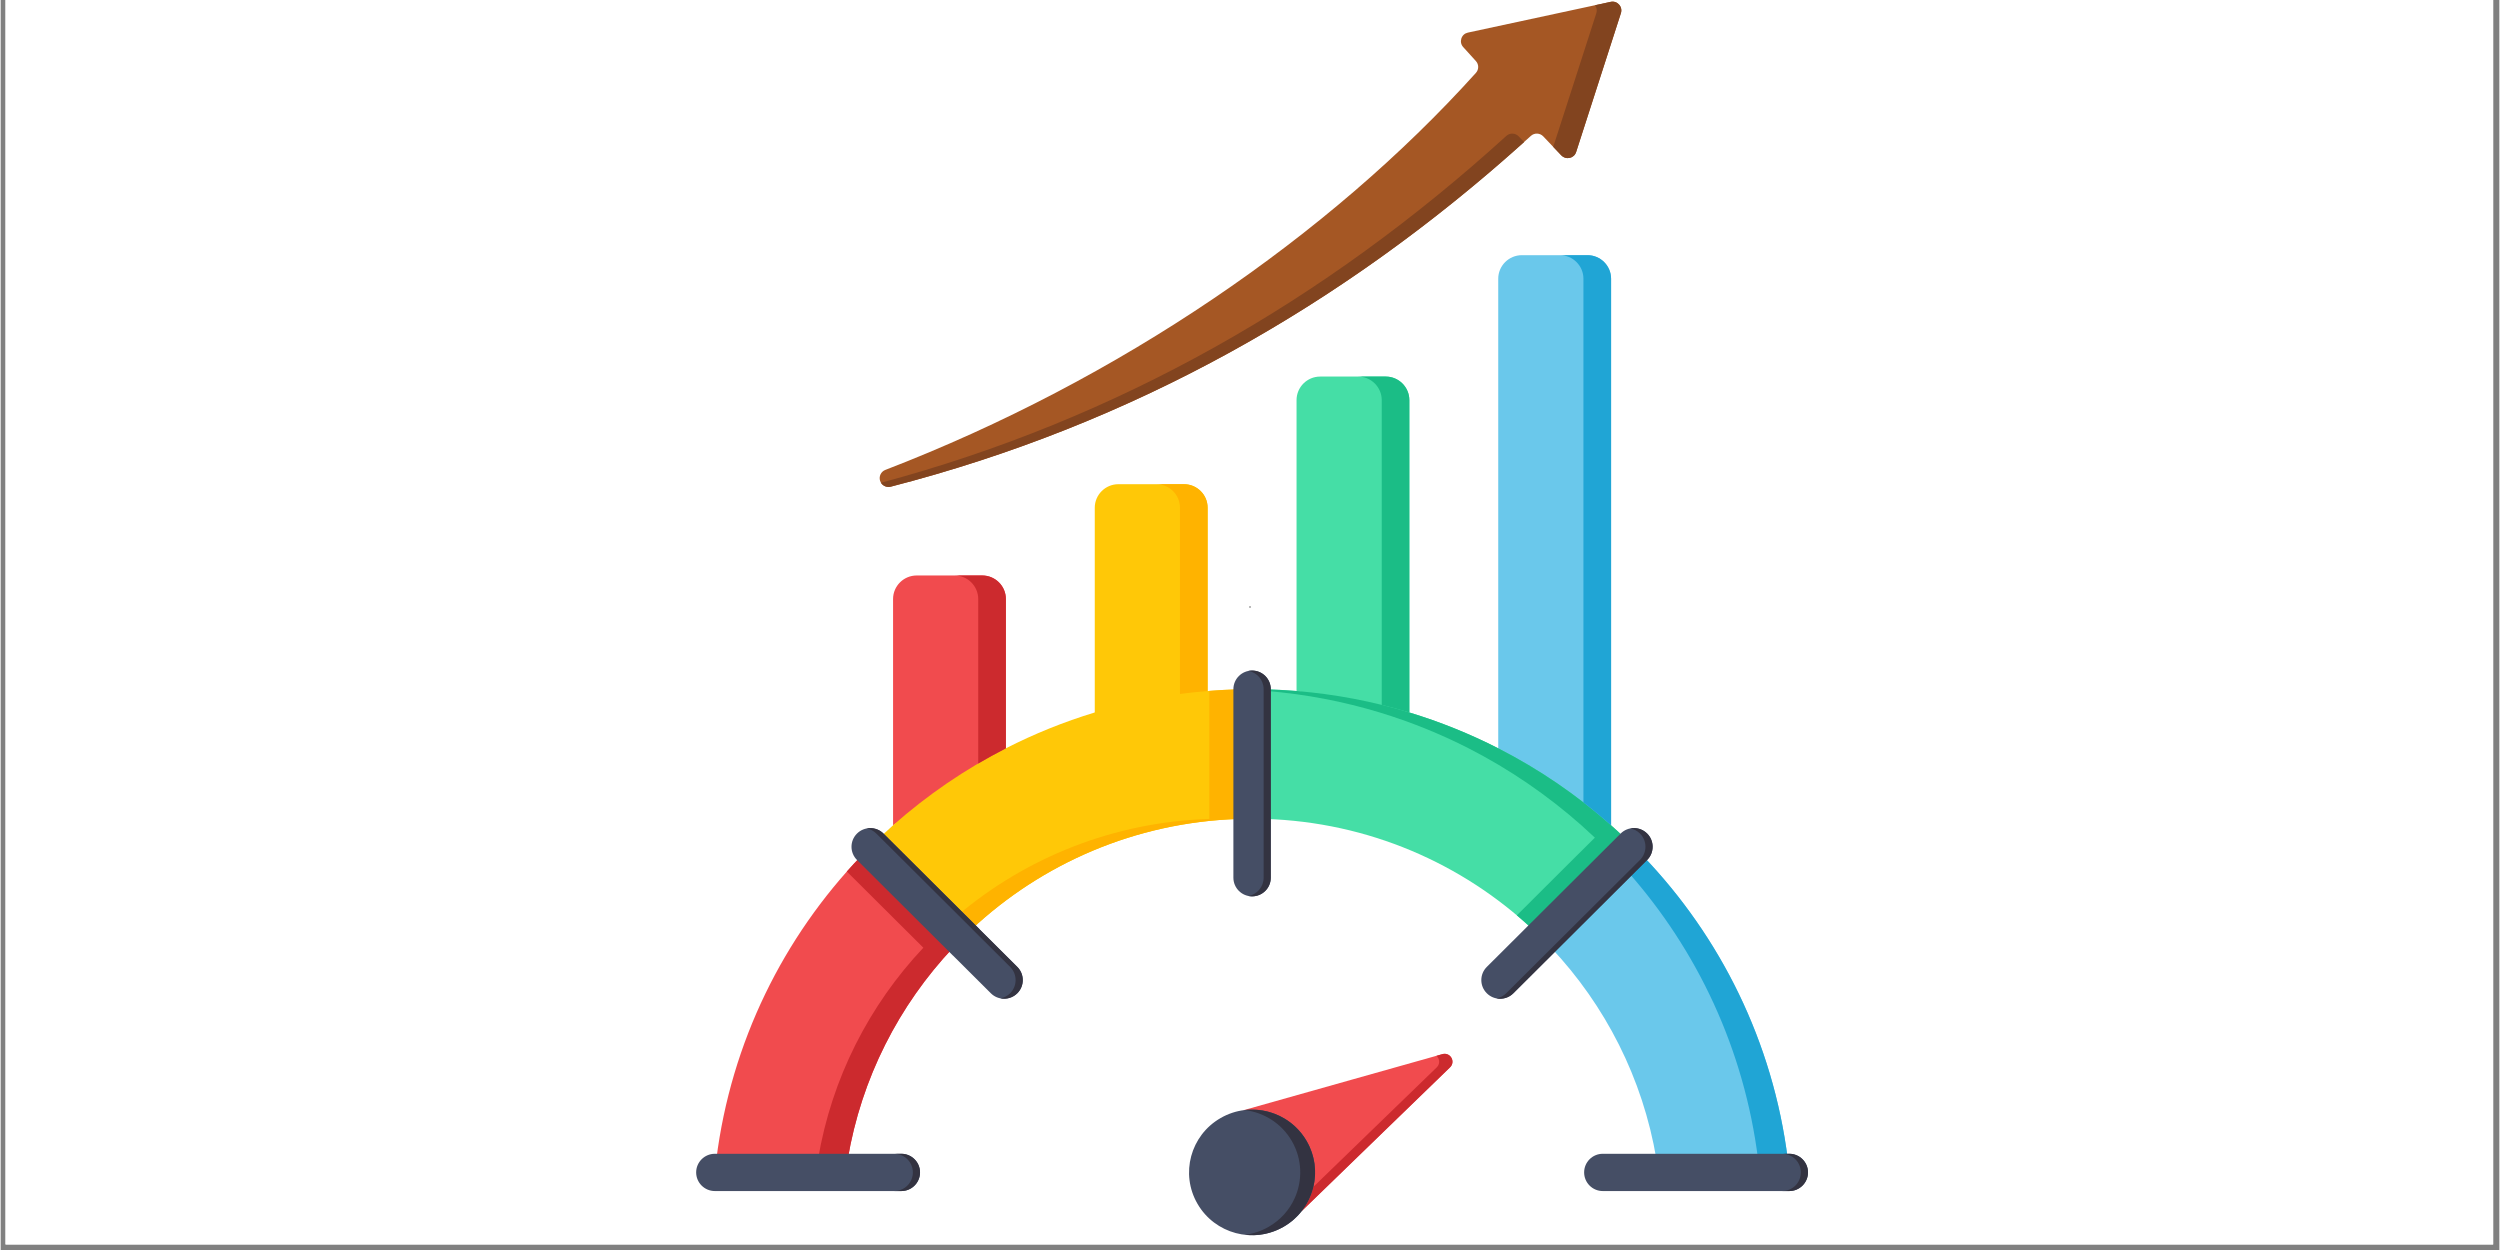
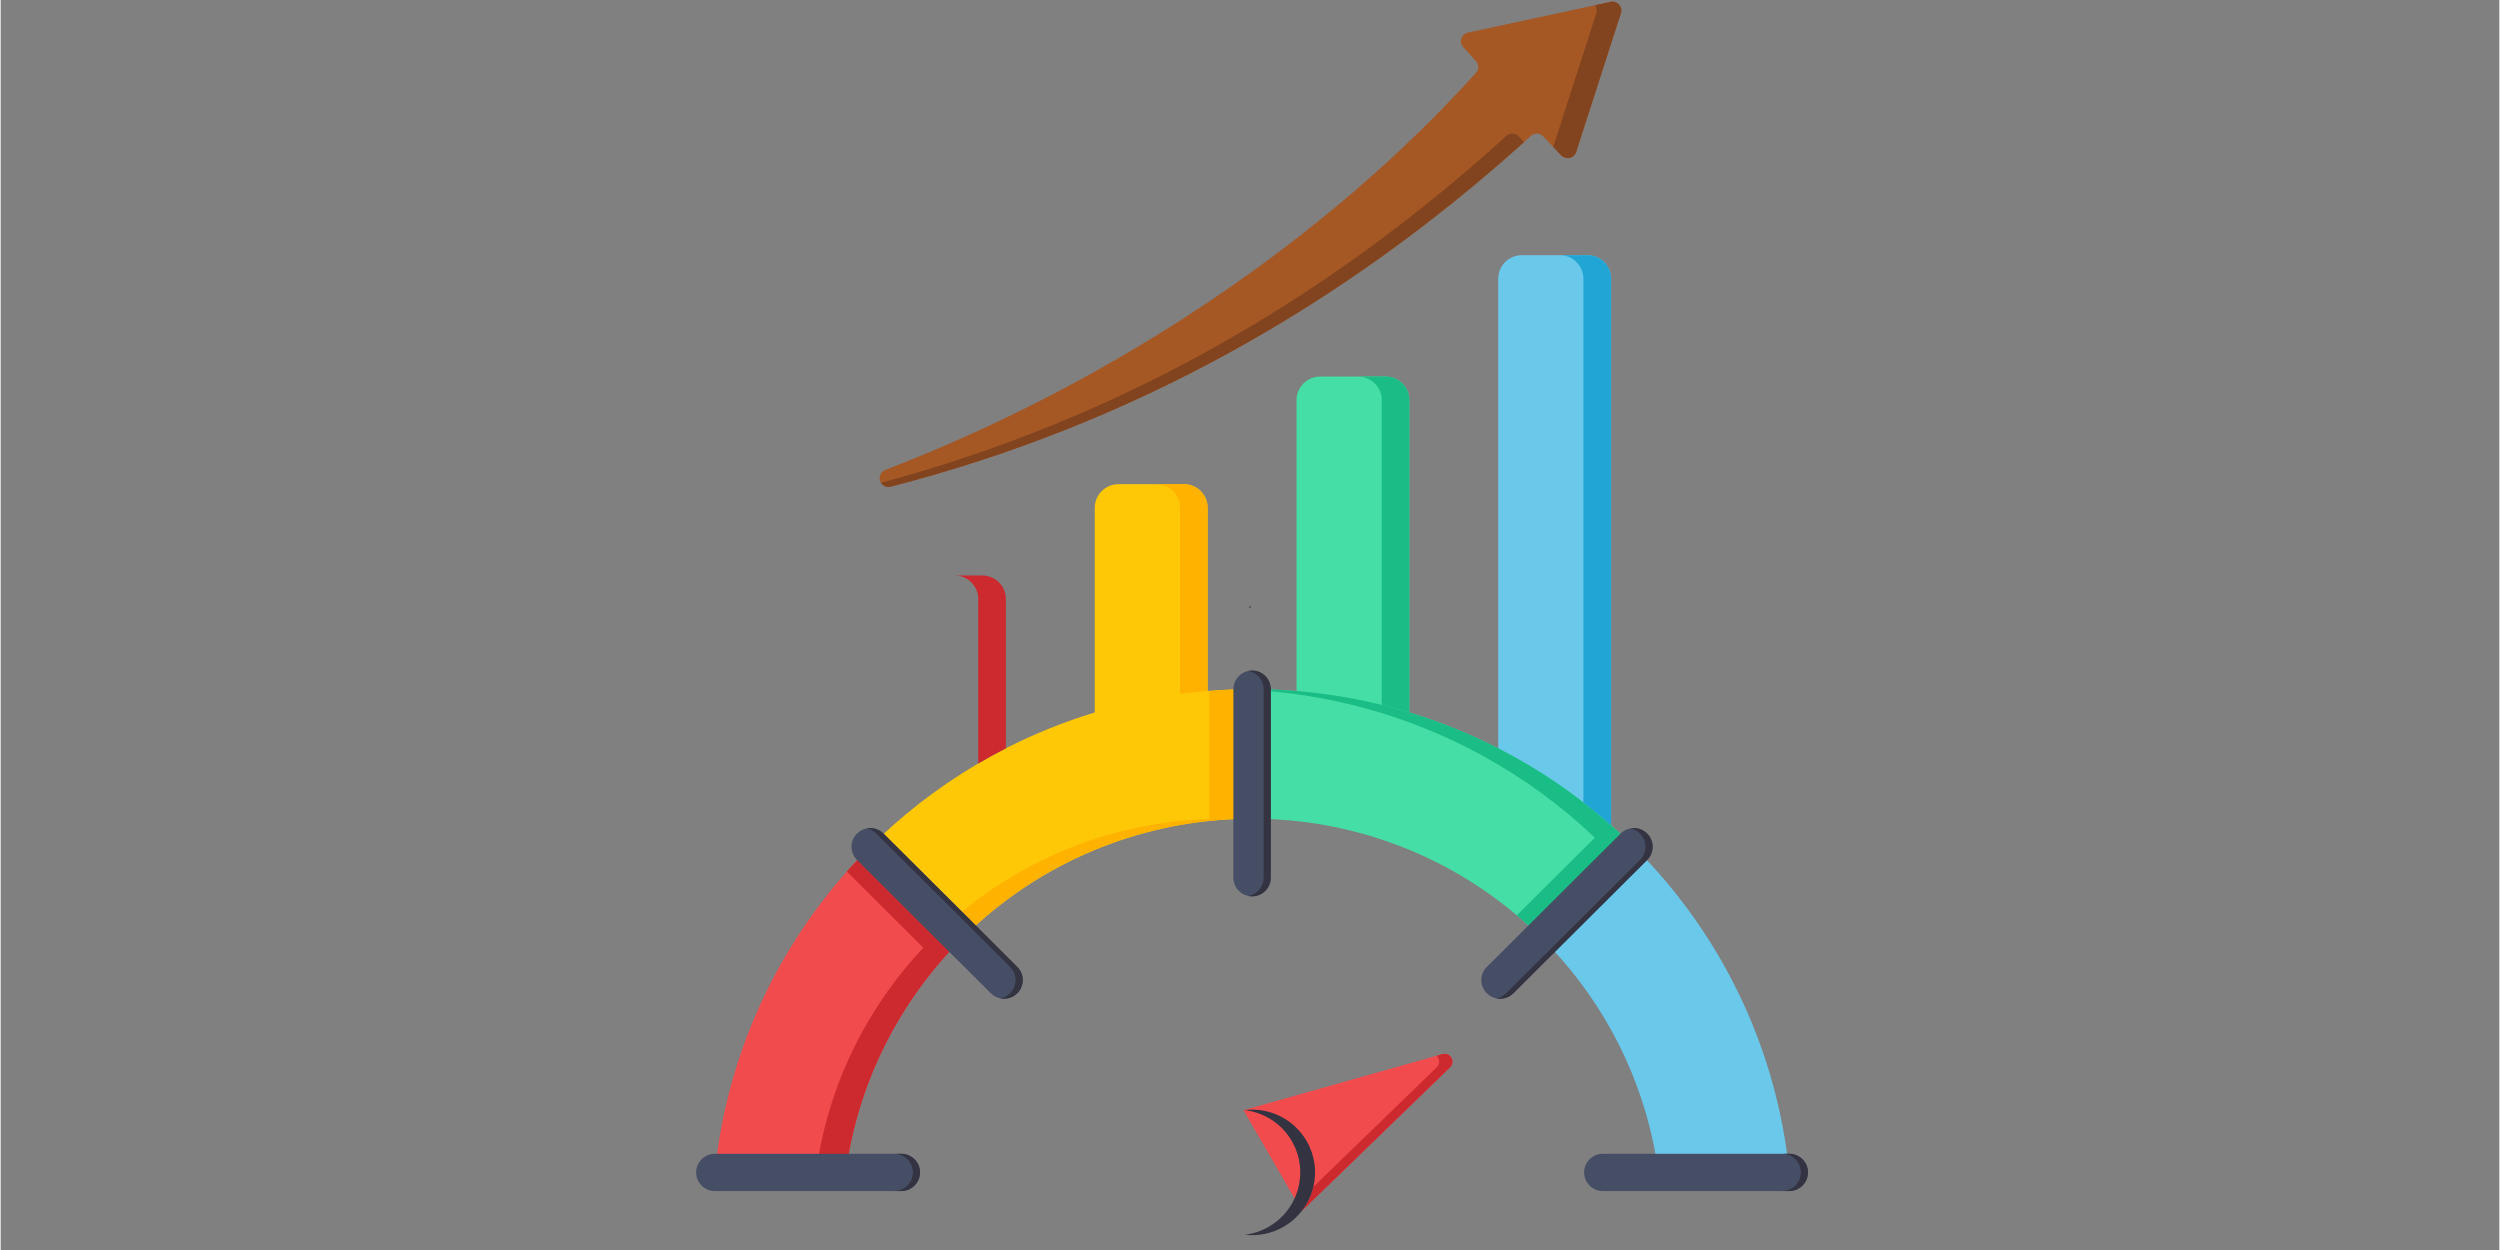
<svg xmlns="http://www.w3.org/2000/svg" width="300" viewBox="0 0 224.88 112.5" height="150" preserveAspectRatio="xMidYMid meet">
  <rect x="0" y="0" width="224.88" height="112.5" fill="#808080" stroke="none" />
  <defs>
    <g />
    <clipPath id="6d052bfa2a">
-       <path d="M 0.438 0 L 224.324 0 L 224.324 112.004 L 0.438 112.004 Z M 0.438 0 " clip-rule="nonzero" />
-     </clipPath>
+       </clipPath>
    <clipPath id="b486897493">
      <path d="M 62.598 60 L 162.656 60 L 162.656 108 L 62.598 108 Z M 62.598 60 " clip-rule="nonzero" />
    </clipPath>
    <clipPath id="c18bf19add">
      <path d="M 64 60 L 162.656 60 L 162.656 108 L 64 108 Z M 64 60 " clip-rule="nonzero" />
    </clipPath>
  </defs>
  <g clip-path="url(#6d052bfa2a)">
    <path fill="#ffffff" d="M 0.438 0 L 224.441 0 L 224.441 112.004 L 0.438 112.004 Z M 0.438 0 " fill-opacity="1" fill-rule="nonzero" />
    <path fill="#ffffff" d="M 0.438 0 L 224.441 0 L 224.441 112.004 L 0.438 112.004 Z M 0.438 0 " fill-opacity="1" fill-rule="nonzero" />
  </g>
  <path fill="#45dea6" d="M 116.629 62.191 L 126.781 64.121 L 126.781 36.012 C 126.781 34.844 125.828 33.891 124.656 33.891 L 118.754 33.891 C 117.582 33.891 116.629 34.844 116.629 36.012 Z M 116.629 62.191 " fill-opacity="1" fill-rule="evenodd" />
-   <path fill="#f14b4e" d="M 80.316 74.281 L 90.469 67.391 L 90.469 53.91 C 90.469 52.746 89.516 51.793 88.344 51.793 L 82.441 51.793 C 81.27 51.793 80.316 52.746 80.316 53.91 Z M 80.316 74.281 " fill-opacity="1" fill-rule="evenodd" />
  <path fill="#ffc807" d="M 108.625 62.074 L 108.625 45.695 C 108.625 44.527 107.672 43.578 106.5 43.578 L 100.594 43.578 C 99.426 43.578 98.469 44.527 98.469 45.695 L 98.469 65.543 L 108.625 63.496 Z M 108.625 62.074 " fill-opacity="1" fill-rule="evenodd" />
  <path fill="#6ac8eb" d="M 144.938 74.281 L 144.938 25.082 C 144.938 23.918 143.984 22.965 142.812 22.965 L 136.91 22.965 C 135.738 22.965 134.781 23.918 134.781 25.082 L 134.781 69.84 L 144.938 77.402 Z M 144.938 74.281 " fill-opacity="1" fill-rule="evenodd" />
  <path fill="#a55724" d="M 132.77 5.496 L 131.633 4.242 C 131.434 4.027 131.375 3.742 131.461 3.469 C 131.551 3.188 131.766 2.996 132.051 2.934 L 144.895 0.168 C 145.18 0.105 145.457 0.195 145.652 0.41 C 145.848 0.625 145.91 0.91 145.82 1.188 L 143.812 7.414 L 141.793 13.68 C 141.703 13.953 141.492 14.145 141.211 14.211 C 140.93 14.273 140.656 14.191 140.457 13.98 L 138.832 12.273 C 138.535 11.957 138.039 11.941 137.719 12.23 C 121.012 27.422 101.93 38.176 80.105 43.801 C 79.695 43.906 79.277 43.676 79.148 43.273 C 79.02 42.875 79.227 42.445 79.617 42.293 C 100.641 34.195 119.531 21.254 132.773 6.559 C 133.047 6.254 133.047 5.797 132.77 5.496 Z M 132.77 5.496 " fill-opacity="1" fill-rule="evenodd" />
  <path fill="#f14b4e" d="M 85.707 85.281 Z M 76.234 104.348 C 77.457 97.043 80.844 90.465 85.719 85.293 L 85.699 85.281 L 77.434 77.051 C 70.473 84.316 65.742 93.766 64.41 104.348 Z M 76.234 104.348 " fill-opacity="1" fill-rule="evenodd" />
  <path fill="#ffc807" d="M 87.367 83.625 Z M 79.105 75.387 L 87.367 83.625 L 87.379 83.637 C 93.715 77.715 102.148 73.992 111.453 73.703 L 111.453 62.039 C 110.504 62.062 109.559 62.113 108.625 62.191 C 105.129 62.477 101.73 63.133 98.469 64.121 C 95.691 64.965 93.016 66.047 90.469 67.348 C 86.793 69.227 83.383 71.562 80.312 74.281 C 79.906 74.641 79.504 75.012 79.105 75.387 Z M 79.105 75.387 " fill-opacity="1" fill-rule="evenodd" />
  <path fill="#45dea6" d="M 113.801 62.039 L 113.801 73.703 C 123.102 73.992 131.535 77.711 137.867 83.633 L 144.473 77.055 L 144.938 76.59 L 146.145 75.387 C 145.75 75.012 145.348 74.645 144.938 74.281 C 141.871 71.562 138.461 69.23 134.785 67.352 C 132.238 66.051 129.559 64.965 126.781 64.125 C 123.523 63.137 120.125 62.48 116.629 62.191 C 115.691 62.113 114.75 62.062 113.801 62.039 Z M 113.801 62.039 " fill-opacity="1" fill-rule="evenodd" />
  <path fill="#6ac8eb" d="M 147.816 77.047 L 139.539 85.297 C 144.406 90.465 147.793 97.043 149.02 104.344 L 160.844 104.344 C 159.508 93.762 154.777 84.316 147.816 77.047 Z M 147.816 77.047 " fill-opacity="1" fill-rule="evenodd" />
  <path fill="#f14b4e" d="M 111.855 99.918 L 117.105 108.984 L 124.371 101.941 L 130.445 96.059 C 130.68 95.832 130.73 95.484 130.566 95.199 C 130.398 94.914 130.074 94.781 129.758 94.871 L 121.605 97.168 Z M 111.855 99.918 " fill-opacity="1" fill-rule="evenodd" />
-   <path fill="#454e65" d="M 117.539 102.691 C 119.105 105.395 118.176 108.848 115.461 110.41 C 112.75 111.973 109.281 111.047 107.715 108.344 C 106.148 105.641 107.078 102.184 109.793 100.625 C 112.504 99.062 115.973 99.988 117.539 102.691 Z M 117.539 102.691 " fill-opacity="1" fill-rule="evenodd" />
  <path fill="#cc2a2e" d="M 123.176 101.941 L 118.145 106.816 C 117.961 107.598 117.609 108.34 117.109 108.984 L 124.375 101.941 L 130.445 96.059 C 130.684 95.832 130.73 95.484 130.566 95.199 C 130.402 94.914 130.074 94.781 129.758 94.871 L 129.227 95.023 C 129.281 95.07 129.328 95.129 129.367 95.199 C 129.531 95.484 129.484 95.832 129.25 96.059 Z M 123.176 101.941 " fill-opacity="1" fill-rule="evenodd" />
  <path fill="#333341" d="M 116.203 102.691 C 117.152 104.332 117.184 106.25 116.453 107.855 C 115.984 108.891 115.191 109.797 114.125 110.41 C 113.438 110.805 112.703 111.043 111.961 111.129 C 113.137 111.266 114.359 111.043 115.461 110.41 C 116.117 110.035 116.672 109.543 117.105 108.984 C 117.609 108.34 117.961 107.598 118.145 106.816 C 118.465 105.461 118.289 103.992 117.535 102.691 C 116.367 100.672 114.137 99.645 111.953 99.906 C 113.668 100.109 115.27 101.086 116.203 102.691 Z M 116.203 102.691 " fill-opacity="1" fill-rule="evenodd" />
  <path fill="#cc2a2e" d="M 85.707 85.281 Z M 83.031 85.281 Z M 76.234 104.348 C 77.457 97.043 80.844 90.465 85.719 85.293 L 85.699 85.281 L 77.434 77.051 C 77 77.504 76.574 77.965 76.156 78.438 L 83.027 85.281 L 83.043 85.293 C 78.172 90.465 74.785 97.043 73.562 104.348 Z M 76.234 104.348 " fill-opacity="1" fill-rule="evenodd" />
  <path fill="#ffb300" d="M 87.367 83.625 Z M 86.121 82.383 L 87.367 83.625 L 87.383 83.637 C 93.68 77.746 102.055 74.035 111.293 73.711 L 111.129 73.703 L 111.129 62.051 C 110.344 62.074 109.559 62.117 108.781 62.18 L 108.781 73.703 C 100.152 73.973 92.273 77.191 86.121 82.383 Z M 111.453 62.051 L 111.289 62.047 L 111.453 62.043 Z M 111.453 62.051 " fill-opacity="1" fill-rule="evenodd" />
  <path fill="#1bbd86" d="M 113.801 62.039 L 113.801 62.18 L 113.957 62.191 C 117.453 62.477 120.852 63.133 124.109 64.121 C 126.887 64.965 129.566 66.047 132.113 67.348 C 135.789 69.227 139.199 71.562 142.27 74.281 C 142.676 74.641 143.078 75.012 143.477 75.387 L 142.27 76.59 L 141.801 77.051 L 136.457 82.379 C 136.941 82.785 137.41 83.203 137.871 83.633 L 144.473 77.051 L 144.941 76.59 L 146.148 75.387 C 145.75 75.012 145.348 74.641 144.941 74.281 C 141.875 71.562 138.461 69.227 134.785 67.348 C 132.238 66.047 129.562 64.965 126.785 64.121 C 123.523 63.133 120.125 62.477 116.629 62.191 C 115.691 62.113 114.75 62.062 113.801 62.039 Z M 113.801 62.039 " fill-opacity="1" fill-rule="evenodd" />
-   <path fill="#20a5d5" d="M 147.816 77.047 L 146.422 78.434 C 152.684 85.5 156.918 94.422 158.168 104.348 L 160.844 104.348 C 159.508 93.762 154.777 84.316 147.816 77.047 Z M 147.816 77.047 " fill-opacity="1" fill-rule="evenodd" />
  <g clip-path="url(#b486897493)">
    <path fill="#454e65" d="M 64.277 107.195 C 63.348 107.195 62.594 106.441 62.594 105.516 C 62.594 104.594 63.348 103.84 64.277 103.84 L 81.059 103.84 C 81.988 103.84 82.742 104.594 82.742 105.516 C 82.742 106.441 81.988 107.195 81.059 107.195 Z M 144.191 107.195 C 143.262 107.195 142.512 106.441 142.512 105.516 C 142.512 104.594 143.262 103.84 144.191 103.84 L 160.977 103.84 C 161.906 103.84 162.66 104.594 162.66 105.516 C 162.66 106.441 161.902 107.195 160.977 107.195 Z M 136.141 89.395 C 135.48 90.051 134.41 90.051 133.754 89.395 C 133.094 88.738 133.094 87.676 133.754 87.02 L 145.797 75.02 C 146.457 74.363 147.523 74.363 148.184 75.02 C 148.84 75.676 148.84 76.738 148.184 77.395 Z M 114.309 78.996 C 114.309 79.922 113.555 80.672 112.629 80.672 C 111.699 80.672 110.945 79.918 110.945 78.996 L 110.945 62.027 C 110.945 61.102 111.699 60.352 112.625 60.352 C 113.555 60.352 114.309 61.102 114.309 62.027 Z M 85.707 85.996 L 85.703 86 L 77.07 77.398 C 76.41 76.742 76.41 75.676 77.07 75.02 C 77.727 74.367 78.797 74.367 79.453 75.02 L 88.09 83.621 L 88.086 83.625 L 91.492 87.02 C 92.152 87.672 92.156 88.734 91.5 89.391 C 90.844 90.047 89.773 90.051 89.117 89.395 Z M 85.707 85.996 " fill-opacity="1" fill-rule="evenodd" />
  </g>
  <g clip-path="url(#c18bf19add)">
    <path fill="#333341" d="M 64.277 107.195 L 80.414 107.195 C 81.344 107.195 82.098 106.441 82.098 105.516 C 82.098 104.594 81.344 103.84 80.414 103.84 L 81.059 103.84 C 81.988 103.84 82.742 104.594 82.742 105.516 C 82.742 106.441 81.984 107.195 81.059 107.195 Z M 144.191 107.195 L 160.332 107.195 C 161.262 107.195 162.016 106.441 162.016 105.516 C 162.016 104.594 161.262 103.84 160.332 103.84 L 160.977 103.84 C 161.906 103.84 162.66 104.594 162.66 105.516 C 162.66 106.441 161.902 107.195 160.977 107.195 Z M 136.141 89.395 C 135.73 89.809 135.156 89.961 134.625 89.855 C 134.941 89.797 135.246 89.641 135.496 89.395 L 147.539 77.395 C 148.195 76.738 148.195 75.676 147.539 75.02 C 147.289 74.773 146.984 74.617 146.668 74.559 C 147.199 74.453 147.77 74.609 148.184 75.02 C 148.84 75.676 148.84 76.738 148.184 77.395 Z M 114.309 78.996 C 114.309 79.922 113.555 80.672 112.629 80.672 C 112.52 80.672 112.41 80.66 112.305 80.641 C 113.082 80.492 113.668 79.809 113.668 78.992 L 113.668 62.027 C 113.668 61.211 113.082 60.531 112.305 60.379 C 112.41 60.359 112.52 60.348 112.629 60.348 C 113.559 60.348 114.309 61.102 114.309 62.023 Z M 77.938 74.559 C 78.469 74.457 79.043 74.609 79.453 75.02 L 88.09 83.621 L 88.086 83.625 L 91.492 87.016 C 92.152 87.672 92.156 88.734 91.5 89.391 C 91.09 89.801 90.516 89.957 89.98 89.852 C 90.301 89.793 90.609 89.637 90.855 89.391 C 91.512 88.73 91.504 87.672 90.848 87.016 L 87.441 83.625 L 87.445 83.621 L 78.809 75.02 C 78.562 74.773 78.258 74.621 77.938 74.559 Z M 77.938 74.559 " fill-opacity="1" fill-rule="evenodd" />
  </g>
  <path fill="#ffb300" d="M 108.625 62.074 L 108.625 45.695 C 108.625 44.527 107.672 43.578 106.5 43.578 L 104.012 43.578 C 105.184 43.578 106.137 44.527 106.137 45.695 L 106.137 62.457 C 106.961 62.348 107.793 62.258 108.625 62.191 Z M 108.625 62.074 " fill-opacity="1" fill-rule="evenodd" />
  <path fill="#20a5d5" d="M 142.449 28.207 L 142.449 72.219 C 143.305 72.879 144.133 73.566 144.938 74.281 L 144.938 25.082 C 144.938 23.918 143.984 22.965 142.812 22.965 L 140.324 22.965 C 141.496 22.965 142.449 23.918 142.449 25.082 Z M 142.449 28.207 " fill-opacity="1" fill-rule="evenodd" />
  <path fill="#1bbd86" d="M 126.781 64.121 L 126.781 36.012 C 126.781 34.844 125.828 33.891 124.656 33.891 L 122.168 33.891 C 123.34 33.891 124.297 34.844 124.297 36.012 L 124.297 63.438 C 125.133 63.645 125.961 63.871 126.781 64.121 Z M 126.781 64.121 " fill-opacity="1" fill-rule="evenodd" />
  <path fill="#cc2a2e" d="M 90.469 67.348 L 90.469 53.91 C 90.469 52.746 89.512 51.793 88.344 51.793 L 85.855 51.793 C 87.027 51.793 87.98 52.746 87.98 53.91 L 87.98 68.715 C 88.797 68.238 89.625 67.781 90.469 67.348 Z M 90.469 67.348 " fill-opacity="1" fill-rule="evenodd" />
  <path fill="#82441f" d="M 139.73 13.219 L 140.457 13.984 C 140.656 14.191 140.93 14.273 141.211 14.211 C 141.496 14.148 141.707 13.957 141.793 13.68 L 143.812 7.418 L 145.82 1.188 C 145.91 0.91 145.848 0.625 145.652 0.41 C 145.457 0.195 145.184 0.105 144.895 0.168 L 143.492 0.473 C 143.648 0.676 143.691 0.934 143.609 1.188 L 141.602 7.418 Z M 135.508 12.234 C 119.145 27.109 100.496 37.734 79.227 43.449 C 79.406 43.738 79.758 43.887 80.102 43.801 C 101.586 38.262 120.414 27.758 136.934 12.941 C 136.992 12.891 137.051 12.84 137.109 12.785 L 136.621 12.273 C 136.324 11.957 135.828 11.941 135.508 12.234 Z M 135.508 12.234 " fill-opacity="1" fill-rule="evenodd" />
  <g fill="#000000" fill-opacity="1">
    <g transform="translate(112.309, 54.683)">
      <g>
        <path d="M 0.125 0 C 0.113 0 0.102 -0.004 0.094 -0.016 C 0.082 -0.023 0.078 -0.035 0.078 -0.047 C 0.078 -0.066 0.082 -0.082 0.094 -0.094 C 0.102 -0.102 0.113 -0.109 0.125 -0.109 C 0.145 -0.109 0.16 -0.102 0.172 -0.094 C 0.18 -0.082 0.188 -0.066 0.188 -0.047 C 0.188 -0.035 0.18 -0.023 0.172 -0.016 C 0.16 -0.004 0.145 0 0.125 0 Z M 0.125 0 " />
      </g>
    </g>
  </g>
</svg>